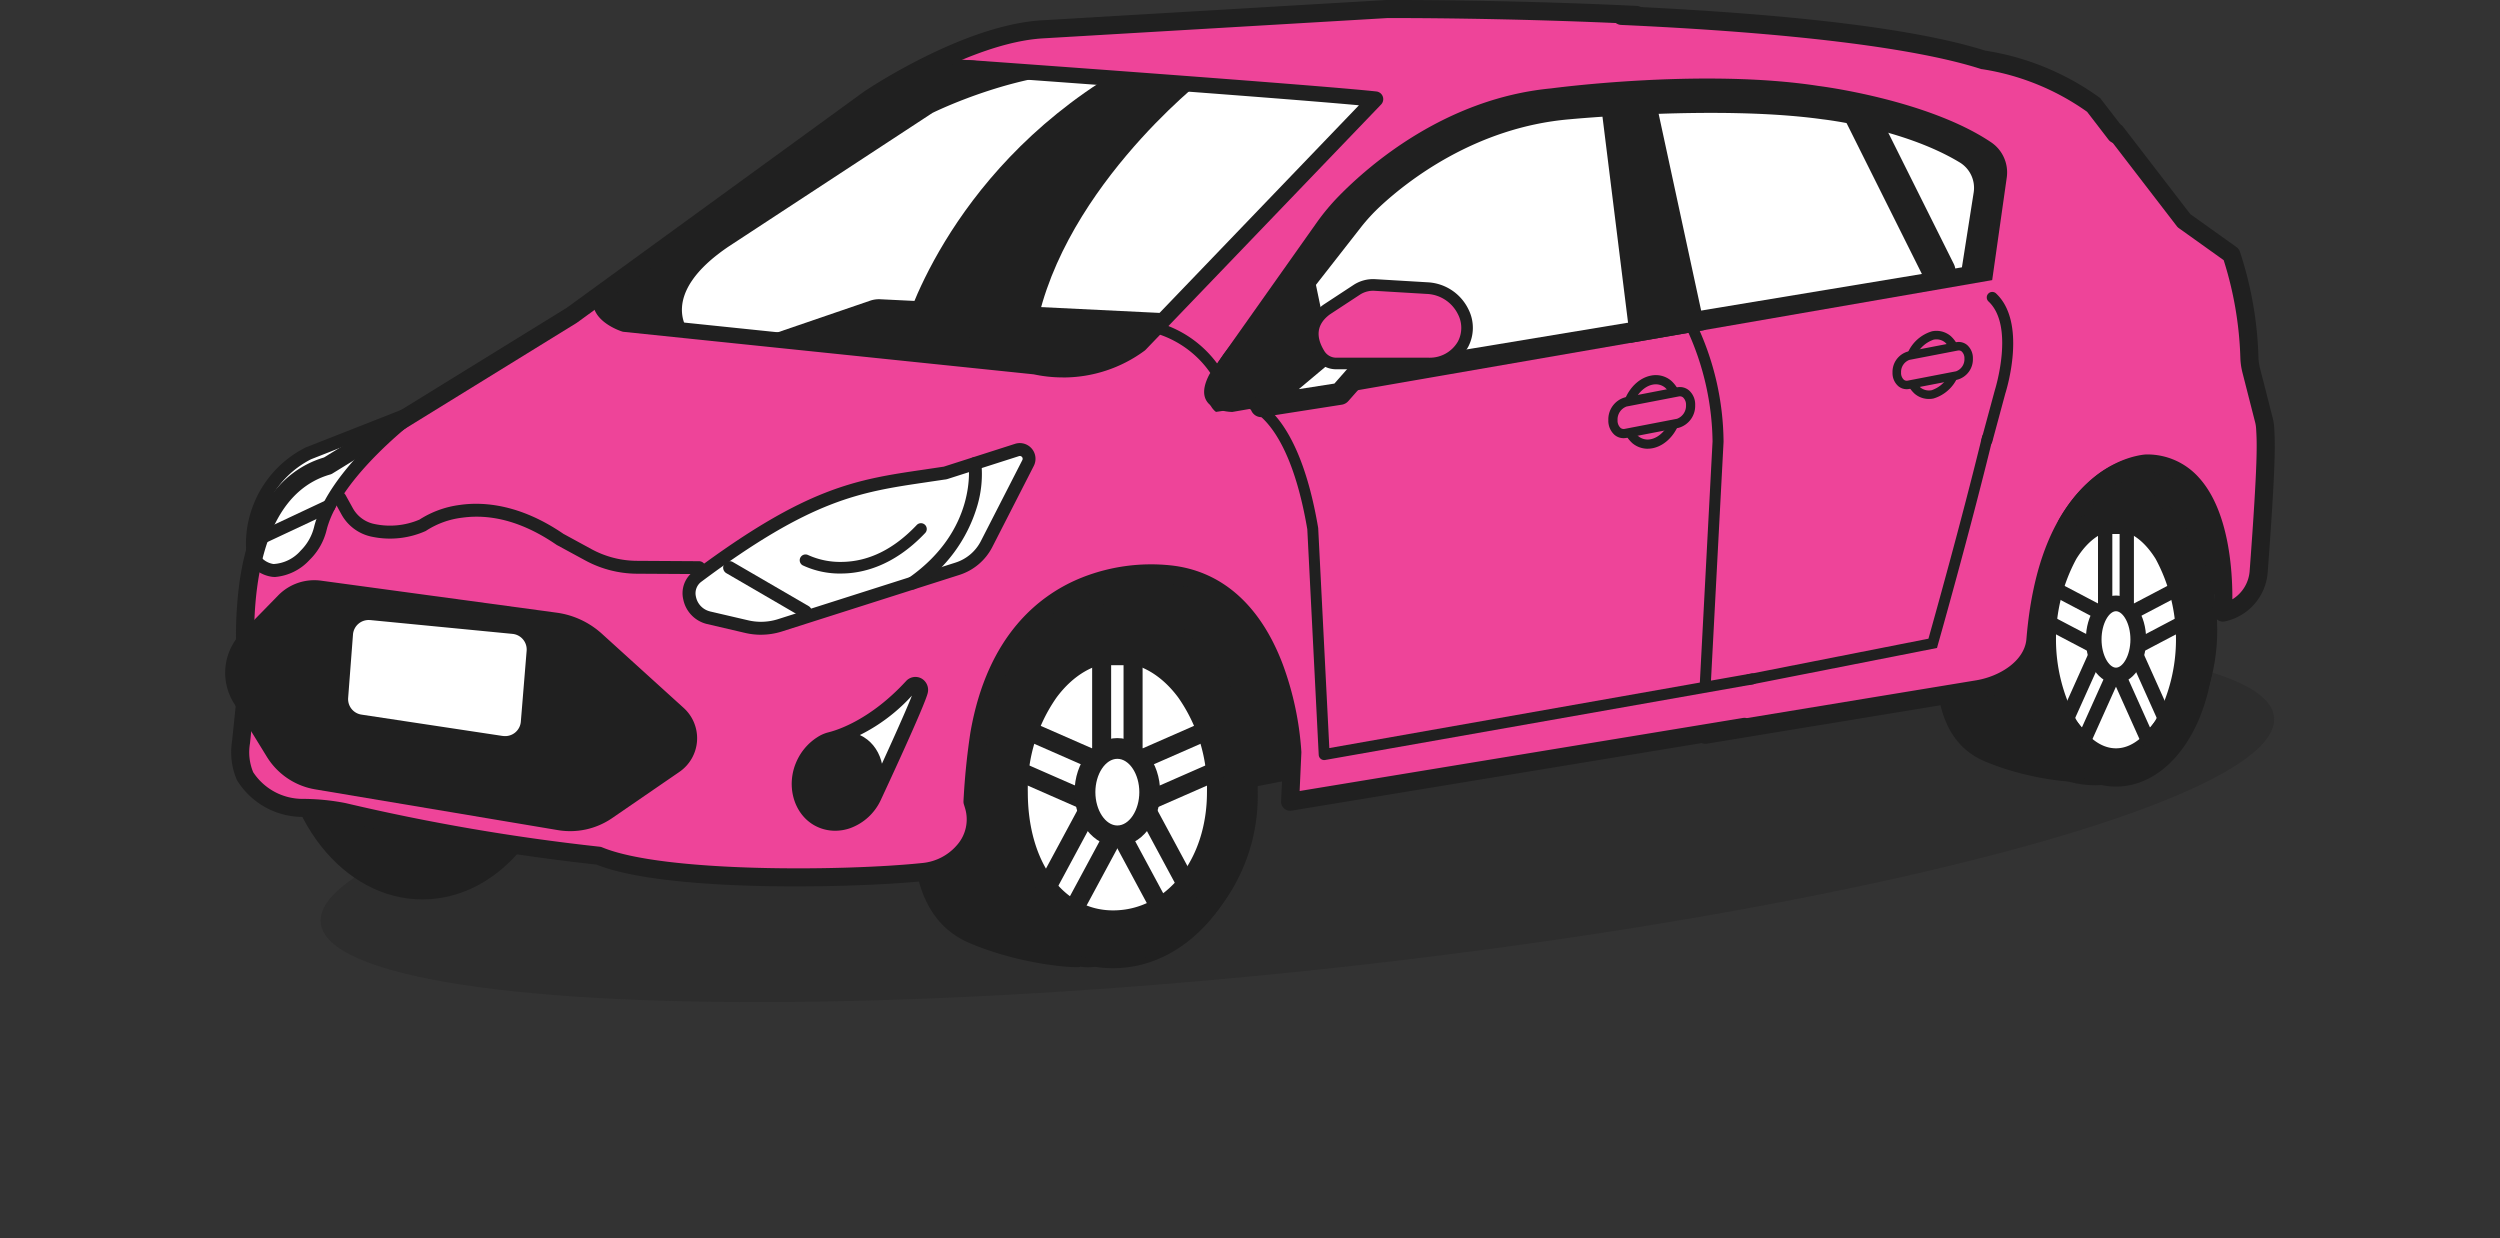
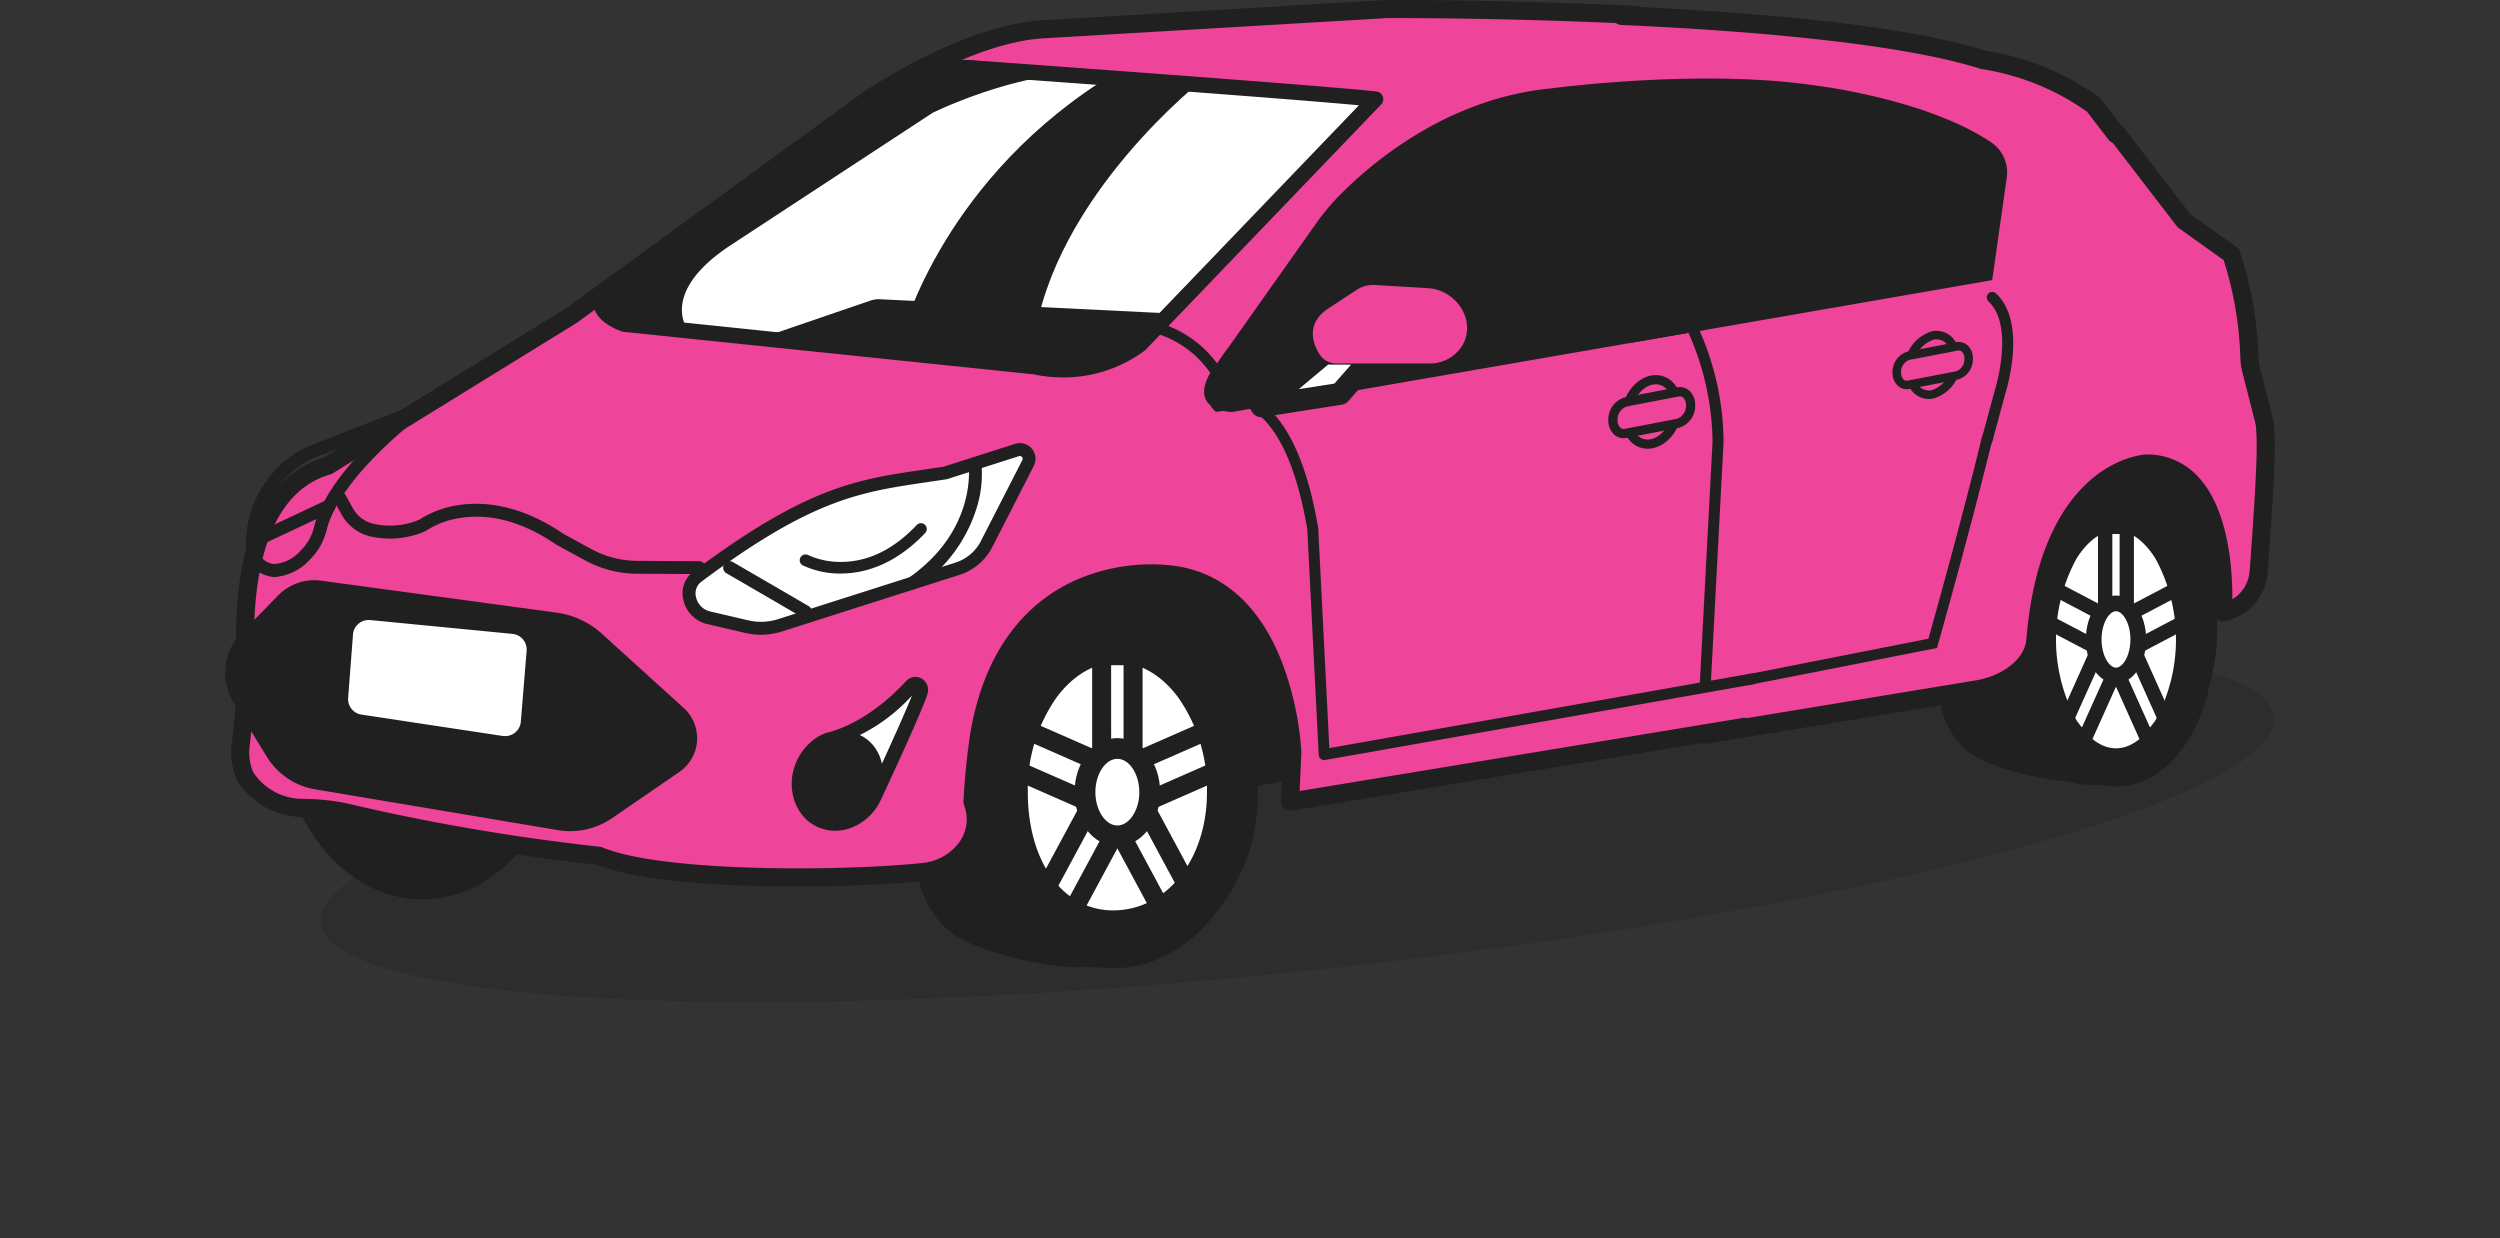
<svg xmlns="http://www.w3.org/2000/svg" width="315" height="156" viewBox="0 0 315 156">
  <rect x="0" y="0" width="315" height="156" fill="#333333" stroke="none" />
  <defs>
    <clipPath id="a">
      <rect width="315" height="156" transform="translate(680 5741)" fill="#fff" stroke="#707070" stroke-width="1" />
    </clipPath>
    <clipPath id="b">
      <rect width="258.254" height="121.999" transform="translate(0 0)" fill="none" />
    </clipPath>
  </defs>
  <g transform="translate(-680 -5741)" clip-path="url(#a)">
    <g transform="translate(708.373 5741)">
      <ellipse cx="123.675" cy="19.01" rx="123.675" ry="19.01" transform="matrix(0.995, -0.105, 0.105, 0.995, 10.044, 97.39)" fill="#202020" opacity="0.3" />
      <g clip-path="url(#b)">
        <path d="M89.107,76.621c-.769.676-2.528,27.233-2.528,27.233l11.349,1.465,61.426-11.978,85.964-14.177,9.106-7.279-7.429-26.161Z" fill="#202020" />
        <path d="M129.932,99.086c0,12.655-8.087,22.913-18.064,22.913S93.805,111.741,93.805,99.086s8.087-22.913,18.063-22.913,18.064,10.258,18.064,22.913" fill="#202020" />
        <path d="M42.917,90.413c0,12.655-8.087,22.913-18.064,22.913S6.79,103.068,6.79,90.413,14.877,67.5,24.853,67.5,42.917,77.758,42.917,90.413" fill="#202020" />
        <path d="M87.6,90.359c-.345,7.714-4.319,24.022,6.209,28.475,7.425,3.141,15.038,3.2,13.776,2.926a5.088,5.088,0,0,0,6-3.55l5.632-24.94c.643-2.846-1.79-5.545-5.042-5.592L92.46,87.363c-2.779-.04-4.75.51-4.862,3" fill="#202020" />
        <path d="M126.9,99.809c0,10.8-7.033,18.092-15.032,18.092s-13.941-7.289-13.941-18.092,6.484-19.554,14.487-19.554S126.9,89.01,126.9,99.809" fill="#fff" />
        <path d="M111.868,121.1a15.639,15.639,0,0,1-12.489-6.222c-3.043-3.885-4.651-9.1-4.651-15.069A26.514,26.514,0,0,1,99.6,84.081c3.355-4.529,7.906-7.022,12.815-7.022s9.459,2.493,12.815,7.022A26.513,26.513,0,0,1,130.1,99.813a23.041,23.041,0,0,1-5.3,15.195,17.013,17.013,0,0,1-12.931,6.1m.549-37.646c-2.83,0-5.555,1.574-7.673,4.432a20.1,20.1,0,0,0-3.614,11.923c0,8.768,4.416,14.892,10.742,14.892,6.745,0,11.832-6.4,11.832-14.892a20.089,20.089,0,0,0-3.614-11.923c-2.118-2.857-4.842-4.432-7.673-4.432" fill="#202020" />
        <path d="M114.394,99.532h-3.957a1.2,1.2,0,0,1-1.2-1.2V82.617a1.2,1.2,0,0,1,1.2-1.2h3.957a1.2,1.2,0,0,1,1.2,1.2V98.332a1.2,1.2,0,0,1-1.2,1.2m-2.761-2.4h1.561V83.815H111.63Z" fill="#202020" />
        <path d="M110.758,103.1a1.2,1.2,0,0,1-.483-.1L99.2,98.139a1.2,1.2,0,0,1-.684-1.38l1.224-5.085a1.2,1.2,0,0,1,1.448-.885,1.149,1.149,0,0,1,.2.068l11.075,4.857a1.2,1.2,0,0,1,.684,1.379l-1.224,5.085a1.2,1.2,0,0,1-1.167.919m-9.671-6.752,8.842,3.878.653-2.714-8.842-3.878Z" fill="#202020" />
        <path d="M106.526,116.5a1.2,1.2,0,0,1-.84-.343l-3.2-3.143a1.2,1.2,0,0,1-.22-1.428l6.848-12.715a1.2,1.2,0,0,1,1.625-.488,1.216,1.216,0,0,1,.272.2l3.2,3.142a1.2,1.2,0,0,1,.22,1.428l-6.851,12.717a1.2,1.2,0,0,1-1.056.63m-1.72-4.567,1.421,1.393,5.661-10.515-1.421-1.394Z" fill="#202020" />
        <path d="M118.3,116.5a1.2,1.2,0,0,1-1.056-.63L110.4,103.153a1.2,1.2,0,0,1,.22-1.429l3.205-3.142a1.2,1.2,0,0,1,1.9.288l6.846,12.716a1.2,1.2,0,0,1-.221,1.429l-3.205,3.142a1.2,1.2,0,0,1-.838.343m-5.361-13.691,5.66,10.516,1.421-1.394-5.661-10.516Z" fill="#202020" />
        <path d="M114.068,103.1a1.2,1.2,0,0,1-1.167-.918l-1.224-5.085a1.2,1.2,0,0,1,.684-1.38l11.074-4.857a1.2,1.2,0,0,1,1.649.818l1.224,5.085a1.2,1.2,0,0,1-.684,1.379L114.549,103a1.186,1.186,0,0,1-.481.1m.178-5.589.653,2.714,8.842-3.878-.654-2.714Z" fill="#202020" />
        <path d="M116.494,99.812c0,3.042-1.826,5.508-4.08,5.508s-4.081-2.466-4.081-5.508,1.827-5.508,4.081-5.508,4.08,2.466,4.08,5.508" fill="#fff" />
        <path d="M112.413,106.631c-2.973,0-5.391-3.059-5.391-6.814S109.439,93,112.413,93s5.392,3.059,5.392,6.813-2.418,6.814-5.392,6.814m0-11.015c-1.5,0-2.769,1.922-2.769,4.2s1.268,4.2,2.769,4.2,2.769-1.922,2.769-4.2-1.268-4.2-2.769-4.2" fill="#202020" />
        <path d="M251,79.41c0,10.787-6.894,19.533-15.4,19.533S220.2,90.2,220.2,79.41s6.894-19.533,15.4-19.533S251,68.622,251,79.41" fill="#202020" />
        <path d="M216.4,71.648c-.294,6.576-3.681,20.478,5.294,24.274,6.329,2.677,12.819,2.731,11.742,2.494a4.335,4.335,0,0,0,5.112-3.026l4.8-21.259a4.136,4.136,0,0,0-4.3-4.768L220.541,69.1c-2.369-.034-4.049.44-4.144,2.554" fill="#202020" />
        <path d="M248.207,80.567c0,8.909-4.463,16.132-9.967,16.132s-9.968-7.223-9.968-16.132,4.463-16.132,9.968-16.132,9.967,7.223,9.967,16.132" fill="#fff" />
        <path d="M238.241,99.108c-6.941,0-12.379-8.144-12.379-18.542s5.438-18.541,12.379-18.541,12.379,8.144,12.379,18.541-5.438,18.542-12.379,18.542m0-32.262c-2.418,0-4.176,2.244-5,3.582a21.362,21.362,0,0,0,0,20.279c.826,1.337,2.575,3.581,5,3.581s4.176-2.244,5-3.581a21.362,21.362,0,0,0,0-20.279c-.826-1.338-2.575-3.582-5-3.582" fill="#202020" />
        <path d="M239.6,80.25h-2.725a.9.9,0,0,1-.9-.9h0V66.377a.9.9,0,0,1,.9-.9H239.6a.9.9,0,0,1,.9.9V79.345a.9.9,0,0,1-.9.9m-1.82-1.808h.918V67.283h-.918Z" fill="#202020" />
        <path d="M237.1,83.19a.892.892,0,0,1-.42-.105l-7.621-4.006a.9.9,0,0,1-.466-.978l.842-4.195a.9.9,0,0,1,1.307-.622l7.62,4.007a.9.9,0,0,1,.466.978l-.842,4.194a.9.9,0,0,1-.886.727m-6.6-5.4,5.952,3.13.471-2.348-5.952-3.129Z" fill="#202020" />
        <path d="M234.19,94.245a.906.906,0,0,1-.689-.319l-2.2-2.592a.9.9,0,0,1-.137-.956l4.71-10.491a.9.9,0,0,1,1.513-.22l2.2,2.593a.9.9,0,0,1,.137.956l-4.71,10.489a.9.9,0,0,1-.7.526.917.917,0,0,1-.128.008m-1.146-3.647.908,1.067L237.84,83l-.908-1.067Z" fill="#202020" />
        <path d="M242.291,94.245a.907.907,0,0,1-.826-.534l-4.709-10.49a.9.9,0,0,1,.137-.956l2.2-2.592a.9.9,0,0,1,1.274-.1.893.893,0,0,1,.239.322l4.709,10.489a.9.9,0,0,1-.136.956l-2.2,2.593a.9.9,0,0,1-.688.318M238.64,83.006l3.889,8.663.908-1.067-3.889-8.663Z" fill="#202020" />
        <path d="M239.379,83.191a.9.9,0,0,1-.887-.727l-.841-4.194a.9.9,0,0,1,.465-.979l7.621-4.006a.9.9,0,0,1,1.22.378.921.921,0,0,1,.086.244l.842,4.194a.9.9,0,0,1-.466.978l-7.62,4.007a.9.9,0,0,1-.421.105m.177-4.616.471,2.346,5.952-3.13-.471-2.346Z" fill="#202020" />
        <path d="M241.049,80.566c0,2.509-1.257,4.544-2.808,4.544s-2.808-2.034-2.808-4.544,1.257-4.543,2.808-4.543,2.808,2.034,2.808,4.543" fill="#fff" />
        <path d="M238.241,86.1c-2.129,0-3.795-2.429-3.795-5.531s1.667-5.531,3.795-5.531,3.8,2.43,3.8,5.531-1.667,5.531-3.8,5.531m0-9.087c-.859,0-1.82,1.521-1.82,3.556s.961,3.556,1.82,3.556,1.82-1.521,1.82-3.556-.961-3.556-1.82-3.556" fill="#202020" />
        <path d="M2.759,85.848s-3.069-23.231,10.11-27L43.616,39.884,81.069,12.646s12.2-8.228,21.847-8.791L146.325,1.3s54.76-.284,75.189,6.242a31.844,31.844,0,0,1,13.9,5.675l11.351,14.749,5.958,4.256a45.561,45.561,0,0,1,2.279,12.922,7.432,7.432,0,0,0,.227,1.659l1.608,6.3a5.2,5.2,0,0,1,.15.96c.11,1.886.239,4.046-.815,18.147a5.674,5.674,0,0,1-4.506,5.134s1.355-18.665-9.615-18.792c0,0-12.143.49-13.921,22.064-.271,3.283-3.654,5.657-7.3,6.264l-86.708,14.286.284-6.242s-.852-21-15.605-22.419c0,0-19.862-2.837-23.833,20.145,0,0-.567,3.407-.852,8.512l.146.475a6,6,0,0,1-1.236,5.735l-.071.079a7.706,7.706,0,0,1-4.966,2.565c-9.134.973-32.749,1.372-40.973-2.044a263.342,263.342,0,0,1-32.191-5.531,27.6,27.6,0,0,0-5.065-.5,8.62,8.62,0,0,1-7.318-4.013,7.756,7.756,0,0,1-.5-4.231Z" fill="#e49" />
        <path d="M238.242,18.064a1.181,1.181,0,0,1-.939-.462L234.6,14.086a31.006,31.006,0,0,0-13.188-5.365l-.13-.012-.126-.04c-8.3-2.652-23.957-4.563-45.285-5.529a1.183,1.183,0,0,1,.11-2.363c21.739.989,37.138,2.869,45.779,5.6a33.285,33.285,0,0,1,14.334,5.866l.152.11,2.934,3.815a1.183,1.183,0,0,1-.936,1.9" fill="#202020" />
        <path d="M186.5,93.724a1.183,1.183,0,0,1-.191-2.35l34.336-5.657c2.967-.5,6.084-2.442,6.311-5.2.764-9.267,3.465-15.968,8.032-19.92A12.444,12.444,0,0,1,242,57.37a1.183,1.183,0,0,1,.1,2.363,10.425,10.425,0,0,0-5.715,2.773c-3.944,3.5-6.4,9.8-7.088,18.207-.342,4.146-4.532,6.7-8.281,7.337l-34.339,5.658a1.255,1.255,0,0,1-.193.015" fill="#202020" />
        <path d="M11.367,99.463a8.88,8.88,0,0,1-6.1-4.082L1.07,88.556a7.218,7.218,0,0,1,1.318-9.145L6.7,75a6.365,6.365,0,0,1,5.4-1.834l29.64,4.027a10.6,10.6,0,0,1,5.7,2.637l10.315,9.355a5.148,5.148,0,0,1-.561,8.1l-8.456,5.81a9.331,9.331,0,0,1-6.821,1.5Z" fill="#202020" />
        <path d="M60.871,77.83l4.835,1.129a7.9,7.9,0,0,0,4.2-.166l22.372-7.129a6.221,6.221,0,0,0,3.648-3.094l5.231-10.22a1.166,1.166,0,0,0-1.394-1.643l-8.993,2.879a2.031,2.031,0,0,1-.33.056c-9.642,1.482-15.61,1.573-30.961,13.033-1.933,1.443-.95,4.615,1.4,5.158" fill="#fff" />
        <path d="M67.5,79.978a8.734,8.734,0,0,1-1.979-.228l-4.835-1.129a4,4,0,0,1-2.967-3.093,3.4,3.4,0,0,1,1.271-3.509c14.31-10.683,20.522-11.6,29.123-12.858.716-.11,1.449-.213,2.2-.33l.133-.018a.6.6,0,0,0,.085-.011l8.984-2.877a1.978,1.978,0,0,1,2.366,2.788L96.654,68.934a7.08,7.08,0,0,1-4.127,3.5l-22.371,7.13a8.744,8.744,0,0,1-2.648.411m-6.445-2.941L65.9,78.161a7.091,7.091,0,0,0,3.765-.15l22.372-7.13a5.444,5.444,0,0,0,3.172-2.689l5.232-10.22a.353.353,0,0,0-.422-.5l-8.993,2.879a1.93,1.93,0,0,1-.385.076l-.072.009c-.76.116-1.5.22-2.216.33C79.99,62,73.948,62.882,59.968,73.319a1.811,1.811,0,0,0-.652,1.868,2.372,2.372,0,0,0,1.749,1.843" fill="#202020" />
-         <path d="M3.557,70.273a12.763,12.763,0,0,1,6.912-13.148l13.755-5.4S13.894,59.3,12.018,66.488a7.1,7.1,0,0,1-1.945,3.478c-1.767,1.64-4.4,3.2-6.517.308" fill="#fff" />
        <path d="M6.3,72.7c-.118,0-.235-.006-.351-.017A4.277,4.277,0,0,1,2.9,70.756a.805.805,0,0,1-.143-.33,13.2,13.2,0,0,1,.265-5.165,13.66,13.66,0,0,1,7.055-8.848.79.79,0,0,1,.093-.044l13.752-5.407a.813.813,0,0,1,.779,1.412c-.1.074-10.111,7.495-11.9,14.319a7.857,7.857,0,0,1-2.178,3.868A6.655,6.655,0,0,1,6.293,72.7M4.326,69.95a2.589,2.589,0,0,0,1.769,1.117,4.9,4.9,0,0,0,3.422-1.693,6.283,6.283,0,0,0,1.712-3.088c1.172-4.486,5.384-9.021,8.6-11.961l-9.012,3.542A12.014,12.014,0,0,0,4.331,69.95" fill="#202020" />
        <path d="M86.6,74.284a.813.813,0,0,1-.468-1.479c8.7-6.1,7.543-14.2,7.53-14.287a.814.814,0,0,1,1.608-.25,14.133,14.133,0,0,1-.5,5.453,18.842,18.842,0,0,1-7.705,10.41.809.809,0,0,1-.466.148" fill="#202020" />
        <path d="M124.033,47.13l13.434-18.99a27.878,27.878,0,0,1,2.811-3.39c3.884-3.979,13.518-12.355,26.8-13.614,0,0,19.043-2.571,33.69-.306,0,0,13.636,1.677,21.7,7.072a4.58,4.58,0,0,1,2.013,4.449l-1.838,12.944L126.9,51.906s-5.424,0-2.866-4.776" fill="#202020" />
-         <path d="M131.122,43.969,143.056,28.7a23.162,23.162,0,0,1,2.5-2.724c3.449-3.2,12.007-9.93,23.8-10.943,0,0,18.91-1.821,31.919,0,0,0,10.061,1.1,17.223,5.4a3.75,3.75,0,0,1,1.815,3.8l-1.484,9.451L133.668,47.8s-4.818,0-2.546-3.838" fill="#fff" />
        <path d="M173.144,11.518,177.077,43.2l9.419-1.634-6.565-30.393Z" fill="#202020" />
        <path d="M136.424,31.017l3.853,18.572L124.843,51.9s-2.9-1.813,1.009-7.341Z" fill="#202020" />
        <path d="M138.456,44.559l-7.891,6.618,9.909-1.552,4.466-5.066Z" fill="#fff" />
        <path d="M130.564,52.563a1.386,1.386,0,0,1-.891-2.45l7.891-6.618a1.38,1.38,0,0,1,.891-.33h6.484a1.388,1.388,0,0,1,1.041,2.308l-4.467,5.066a1.385,1.385,0,0,1-.826.453l-9.908,1.551a1.35,1.35,0,0,1-.22.017m8.4-6.618-3.683,3.088,4.486-.7,2.1-2.386Z" fill="#202020" />
        <path d="M140.019,45.8a2.486,2.486,0,0,1-2.108-1.124c-.872-1.376-1.745-3.759.873-5.671l3.792-2.489a3.746,3.746,0,0,1,2.279-.608l6.587.394a5.331,5.331,0,0,1,4.55,2.982,4.424,4.424,0,0,1-.022,4.09,4.8,4.8,0,0,1-4.286,2.426Z" fill="#e49" />
-         <path d="M151.687,46.529H140.019a3.193,3.193,0,0,1-2.725-1.464c-1.62-2.554-1.233-4.979,1.058-6.654l.031-.021,3.792-2.489a4.506,4.506,0,0,1,2.725-.726l6.586.393a6.045,6.045,0,0,1,5.165,3.407,5.167,5.167,0,0,1-.039,4.74,5.493,5.493,0,0,1-4.93,2.816M139.2,39.608c-1.648,1.209-1.868,2.785-.671,4.677a1.757,1.757,0,0,0,1.489.785h11.668a4.089,4.089,0,0,0,3.636-2.037,3.7,3.7,0,0,0,.006-3.438,4.58,4.58,0,0,0-3.931-2.561l-6.586-.393a3.037,3.037,0,0,0-1.834.489Z" fill="#202020" />
        <path d="M186.5,86.814h-.037a.693.693,0,0,1-.66-.726v0l1.606-30.476a34.515,34.515,0,0,0-3.148-13.929.694.694,0,0,1,1.246-.611,35.287,35.287,0,0,1,3.289,14.584v.02l-1.606,30.486a.693.693,0,0,1-.692.659" fill="#202020" />
        <path d="M221.982,56.188a.694.694,0,0,1-.695-.694.682.682,0,0,1,.025-.185l1.648-6.084a.128.128,0,0,1,.009-.032c.026-.08,2.552-8.106-.8-11.218a.694.694,0,0,1,.944-1.017c3.95,3.668,1.356,12.089,1.181,12.638l-1.638,6.069a.7.7,0,0,1-.67.513" fill="#202020" />
        <path d="M138.477,95.769a.692.692,0,0,1-.692-.659l-1.438-28.425c-2.556-15.021-8.143-15.446-8.2-15.449a.668.668,0,0,1-.471-.2l-2.69-2.677a.715.715,0,0,1-.123-.166,12.8,12.8,0,0,0-7.189-6.061.694.694,0,0,1,.362-1.339,14.045,14.045,0,0,1,8,6.656l2.446,2.435c1.37.23,6.77,2.062,9.232,16.611a.7.7,0,0,1,.008.08l1.4,27.68,53.19-9.4a.694.694,0,0,1,.242,1.366L138.6,95.757a.7.7,0,0,1-.121.011" fill="#202020" />
        <path d="M179.23,56.54a2.991,2.991,0,0,1-1.925-.7,4.22,4.22,0,0,1-1.379-3.315c.01-2.514,1.649-4.8,3.727-5.2a3.007,3.007,0,0,1,2.536.639,4.214,4.214,0,0,1,1.379,3.314h0c-.01,2.514-1.648,4.8-3.726,5.2a3.314,3.314,0,0,1-.612.06m1.036-8.113a2.1,2.1,0,0,0-.4.038c-1.5.291-2.78,2.153-2.788,4.067a3.076,3.076,0,0,0,.961,2.417,1.845,1.845,0,0,0,1.577.393c1.5-.29,2.78-2.153,2.788-4.066a3.079,3.079,0,0,0-.96-2.418,1.825,1.825,0,0,0-1.183-.432" fill="#202020" />
        <path d="M183.03,53.337l-6.583,1.27c-.879.171-1.6-.577-1.592-1.669a2.307,2.307,0,0,1,1.608-2.287l6.582-1.27c.88-.171,1.6.577,1.594,1.669a2.309,2.309,0,0,1-1.608,2.287" fill="#e49" />
        <path d="M176.2,55.211a1.759,1.759,0,0,1-1.135-.412,2.372,2.372,0,0,1-.787-1.868,2.874,2.874,0,0,1,2.077-2.858l6.583-1.27a1.775,1.775,0,0,1,1.494.377,2.369,2.369,0,0,1,.787,1.868,2.873,2.873,0,0,1-2.077,2.857l-6.583,1.271a1.875,1.875,0,0,1-.359.035m7.1-5.275a.731.731,0,0,0-.14.014l-6.582,1.271a1.744,1.744,0,0,0-1.139,1.72,1.253,1.253,0,0,0,.368.966.621.621,0,0,0,.537.131l6.582-1.27a1.746,1.746,0,0,0,1.139-1.72,1.248,1.248,0,0,0-.368-.967.609.609,0,0,0-.4-.145" fill="#202020" />
        <path d="M214.669,50.269a2.766,2.766,0,0,1-1.782-.645,3.91,3.91,0,0,1-1.277-3.068,4.829,4.829,0,0,1,3.451-4.813,2.789,2.789,0,0,1,2.347.592,3.9,3.9,0,0,1,1.276,3.068,4.824,4.824,0,0,1-3.449,4.812,2.921,2.921,0,0,1-.567.055m.96-7.509a1.949,1.949,0,0,0-.366.036,3.847,3.847,0,0,0-2.58,3.764,2.847,2.847,0,0,0,.889,2.238,1.71,1.71,0,0,0,1.46.363,3.847,3.847,0,0,0,2.58-3.764,2.85,2.85,0,0,0-.889-2.237,1.689,1.689,0,0,0-1.1-.4" fill="#202020" />
        <path d="M218.188,47.305,212.1,48.481c-.818.158-1.478-.534-1.474-1.545a2.138,2.138,0,0,1,1.488-2.117l6.092-1.176c.818-.158,1.478.534,1.475,1.545a2.14,2.14,0,0,1-1.488,2.117" fill="#e49" />
        <path d="M211.863,49.039a1.632,1.632,0,0,1-1.05-.382,2.2,2.2,0,0,1-.729-1.724,2.66,2.66,0,0,1,1.923-2.637L218.1,43.12a1.65,1.65,0,0,1,1.384.349,2.2,2.2,0,0,1,.728,1.724,2.659,2.659,0,0,1-1.923,2.638L212.2,49.007a1.816,1.816,0,0,1-.329.032m6.567-4.883a.706.706,0,0,0-.129.013l-6.092,1.176a1.615,1.615,0,0,0-1.054,1.592,1.155,1.155,0,0,0,.341.9.573.573,0,0,0,.495.122l6.093-1.176a1.614,1.614,0,0,0,1.053-1.592,1.155,1.155,0,0,0-.341-.9.565.565,0,0,0-.367-.135" fill="#202020" />
        <path d="M215.945,36.257a2.079,2.079,0,0,1-1.868-1.152l-9.959-19.948a2.08,2.08,0,1,1,3.723-1.858L217.8,33.247a2.081,2.081,0,0,1-1.861,3.011" fill="#202020" />
        <path d="M59.695,72.334h0l-7.837-.046a13.787,13.787,0,0,1-6.468-1.663L41.8,68.676c-.025-.014-.049-.028-.072-.044-4.05-2.779-8.031-3.926-11.834-3.407a10.656,10.656,0,0,0-4.522,1.612.865.865,0,0,1-.146.087,11.043,11.043,0,0,1-6.686.714,5.637,5.637,0,0,1-3.883-2.816l-.915-1.658a.815.815,0,1,1,1.428-.788l.916,1.658a4.012,4.012,0,0,0,2.764,2,9.447,9.447,0,0,0,5.631-.564,12.3,12.3,0,0,1,5.093-1.849c2.913-.418,7.538-.123,13.043,3.642L46.17,69.2a12.137,12.137,0,0,0,5.7,1.465l7.836.047a.814.814,0,0,1,0,1.628" fill="#202020" />
        <path d="M81.12,12.491S88.858,8.053,94.527,8.6c0,0,42.766,3.062,50.41,3.893L115.262,43.4a16.553,16.553,0,0,1-13.244,2.8l-51.71-5.359s-4.354-1.4-2.559-4.08Z" fill="#fff" />
        <path d="M105.552,47.557a17.713,17.713,0,0,1-3.687-.391L50.211,41.813a.943.943,0,0,1-.2-.042c-.291-.094-2.857-.968-3.517-2.857a2.951,2.951,0,0,1,.446-2.7.96.96,0,0,1,.238-.246L80.542,11.7c.029-.02.058-.039.089-.057.33-.188,8.064-4.578,13.978-4.019.907.065,42.9,3.077,50.433,3.9a.975.975,0,0,1,.6,1.648L115.964,44.084a.893.893,0,0,1-.085.078,17.277,17.277,0,0,1-10.33,3.4M50.514,39.885l51.6,5.348a.833.833,0,0,1,.11.016,15.752,15.752,0,0,0,12.384-2.568l28.243-29.415C131.747,12.243,94.869,9.6,94.47,9.572h-.023c-5.084-.489-12.169,3.4-12.788,3.745L48.475,37.434a.948.948,0,0,0-.14.834c.257.738,1.523,1.377,2.182,1.609" fill="#202020" />
        <path d="M58.445,41.808S54.4,37.133,63.5,31.017L89.114,14.229s11.365-5.65,21.319-5.056L92.49,7.48a32.237,32.237,0,0,0-13.758,6.745L47.749,36.754s-2.716,4.176,4.584,4.616Z" fill="#202020" />
        <path d="M65.75,43.2l15.509-5.312a3.438,3.438,0,0,1,1.281-.182l35.316,1.726-5.95,6.365s-4.872.922-13.775,0Z" fill="#202020" />
        <path d="M85.385,41.955s5.208-19.787,26.764-32.779l11.2.722s-18.981,14.747-21.469,33.3Z" fill="#202020" />
        <path d="M34.976,92.732l-17.8-2.69a1.979,1.979,0,0,1-1.682-2.112l.609-7.975a1.978,1.978,0,0,1,2.118-1.827l.051,0L36.2,79.869A1.978,1.978,0,0,1,37.983,82l-.731,8.927a1.978,1.978,0,0,1-2.128,1.816c-.049,0-.1-.01-.145-.017" fill="#fff" />
        <path d="M77.585,72.265a11.021,11.021,0,0,1-4.827-1.037.733.733,0,0,1,.687-1.294A9.819,9.819,0,0,0,77.7,70.8c3.379-.036,6.552-1.6,9.435-4.648A.732.732,0,0,1,88.2,67.157c-3.975,4.2-7.94,5.1-10.568,5.106h-.045" fill="#202020" />
        <path d="M73.1,77.883a.813.813,0,0,1-.408-.11l-9.543-5.55a.813.813,0,1,1,.818-1.406l9.543,5.549a.814.814,0,0,1-.41,1.517" fill="#202020" />
        <path d="M4.25,68.718a.814.814,0,0,1-.346-1.55l8.855-4.158a.814.814,0,0,1,.692,1.473l-8.86,4.158a.808.808,0,0,1-.345.077" fill="#202020" />
        <path d="M75.341,93.494a3.57,3.57,0,0,1,.886-.352c1.16-.288,5.556-1.654,10.206-6.7a.708.708,0,0,1,1.219.659c-.241,1.27-5.66,12.9-5.844,13.3-1.332,2.847-4.484,4.176-6.978,2.9-2.338-1.192-3.229-4.376-1.978-7.067A6.025,6.025,0,0,1,75.345,93.5" fill="#fff" />
        <path d="M76.856,104.674a5.328,5.328,0,0,1-2.433-.581c-2.77-1.411-3.847-5.108-2.389-8.242A6.961,6.961,0,0,1,74.9,92.712a4.483,4.483,0,0,1,1.11-.439c1.164-.288,5.309-1.605,9.762-6.437a1.6,1.6,0,0,1,1.906-.378,1.648,1.648,0,0,1,.853,1.809c-.274,1.446-5.856,13.387-5.912,13.507a6.814,6.814,0,0,1-3.889,3.582,5.755,5.755,0,0,1-1.875.318m-1.077-10.4h0a5.159,5.159,0,0,0-2.119,2.329c-1.034,2.231-.312,4.929,1.576,5.89a3.7,3.7,0,0,0,2.912.165A5.011,5.011,0,0,0,81,100.015c1.667-3.564,4.647-10.1,5.529-12.366a22.269,22.269,0,0,1-10.084,6.364,2.7,2.7,0,0,0-.66.264" fill="#202020" />
        <path d="M82.259,100.322c-1.408,3.008-4.706,4.438-7.363,3.193s-3.677-4.694-2.269-7.7,4.705-4.438,7.363-3.193,3.677,4.694,2.269,7.7" fill="#202020" />
        <path d="M71.93,111.688c-9.43,0-19.9-.646-25.137-2.747A266.535,266.535,0,0,1,14.63,103.4a26.717,26.717,0,0,0-4.813-.468,9.723,9.723,0,0,1-8.312-4.6,1.187,1.187,0,0,1-.073-.158,8.831,8.831,0,0,1-.57-4.747l.8-7.731a51.382,51.382,0,0,1,.13-12.256C3,64.829,6.685,59.369,12.449,57.642L43.033,38.783,80.45,11.571l.033-.024c.509-.342,12.572-8.409,22.419-8.988L146.312,0h.06c.147,0,14.779-.066,31.518.747a1.139,1.139,0,0,1-.11,2.275c-16.311-.792-30.612-.748-31.365-.744l-43.38,2.557c-9.08.534-20.77,8.267-21.263,8.593L44.337,40.65c-.023.017-.047.033-.071.048L13.515,59.662a1.113,1.113,0,0,1-.285.125C1.154,63.244,3.911,85.322,3.94,85.545a1.183,1.183,0,0,1,0,.266l-.815,7.86a6.574,6.574,0,0,0,.4,3.62,7.447,7.447,0,0,0,6.286,3.367,28.408,28.408,0,0,1,5.3.52l.039.008a264.519,264.519,0,0,0,32.031,5.5,1.128,1.128,0,0,1,.322.081c7.768,3.228,30.77,2.99,40.416,1.964a6.553,6.553,0,0,0,4.232-2.186l.07-.079a4.891,4.891,0,0,0,1-4.647l-.147-.475a1.142,1.142,0,0,1-.048-.4q.219-4.336.869-8.635c2.143-12.4,8.856-17.481,14.11-19.561a23.656,23.656,0,0,1,10.979-1.527c6.483.633,11.416,4.946,14.267,12.467A39.014,39.014,0,0,1,135.6,94.732v.1l-.219,4.835,55.835-9.2a1.139,1.139,0,1,1,.371,2.247l-57.223,9.427a1.141,1.141,0,0,1-1.319-1.175l.282-6.188a37.449,37.449,0,0,0-2.214-10.323c-2.565-6.73-6.724-10.417-12.36-10.96l-.051-.007a21.664,21.664,0,0,0-9.934,1.42c-6.8,2.732-11.049,8.718-12.617,17.791,0,.026-.55,3.313-.825,8.178l.085.28a7.185,7.185,0,0,1-1.47,6.823l-.07.079A8.833,8.833,0,0,1,88.162,111c-3.4.361-9.561.687-16.238.687" fill="#202020" />
        <path d="M251.717,78.327a1.138,1.138,0,0,1-1.138-1.139c0-.027,0-.055,0-.082.007-.11.716-10.739-3.6-15.429a6.41,6.41,0,0,0-4.856-2.14c-.421.029-5.419.512-9.121,7.123a1.139,1.139,0,0,1-1.988-1.112c4.438-7.932,10.77-8.277,11.035-8.288h.059a8.7,8.7,0,0,1,6.544,2.878c3.864,4.2,4.277,11.908,4.252,15.376a4.557,4.557,0,0,0,2.177-3.544c1.052-14.076.927-16.155.814-17.994a4.018,4.018,0,0,0-.116-.747l-1.608-6.3a8.543,8.543,0,0,1-.261-1.916,45.052,45.052,0,0,0-2.1-12.234l-5.659-4.042a1.154,1.154,0,0,1-.241-.232l-8.578-11.153a1.138,1.138,0,0,1,1.8-1.389l8.476,11.019,5.825,4.157a1.142,1.142,0,0,1,.41.541,46.322,46.322,0,0,1,2.346,13.282,6.271,6.271,0,0,0,.191,1.4l1.609,6.3a6.282,6.282,0,0,1,.184,1.173c.115,1.908.247,4.066-.817,18.3a6.835,6.835,0,0,1-5.414,6.165,1.178,1.178,0,0,1-.229.023" fill="#202020" />
        <path d="M192.03,86.293a.676.676,0,0,1-.13-1.34l22.711-4.477c.66-2.352,4.121-14.669,6.748-25.426a.676.676,0,1,1,1.313.32c-2.909,11.916-6.833,25.737-6.873,25.874l-.11.4L192.166,86.28a.72.72,0,0,1-.132.013" fill="#202020" />
      </g>
    </g>
  </g>
</svg>